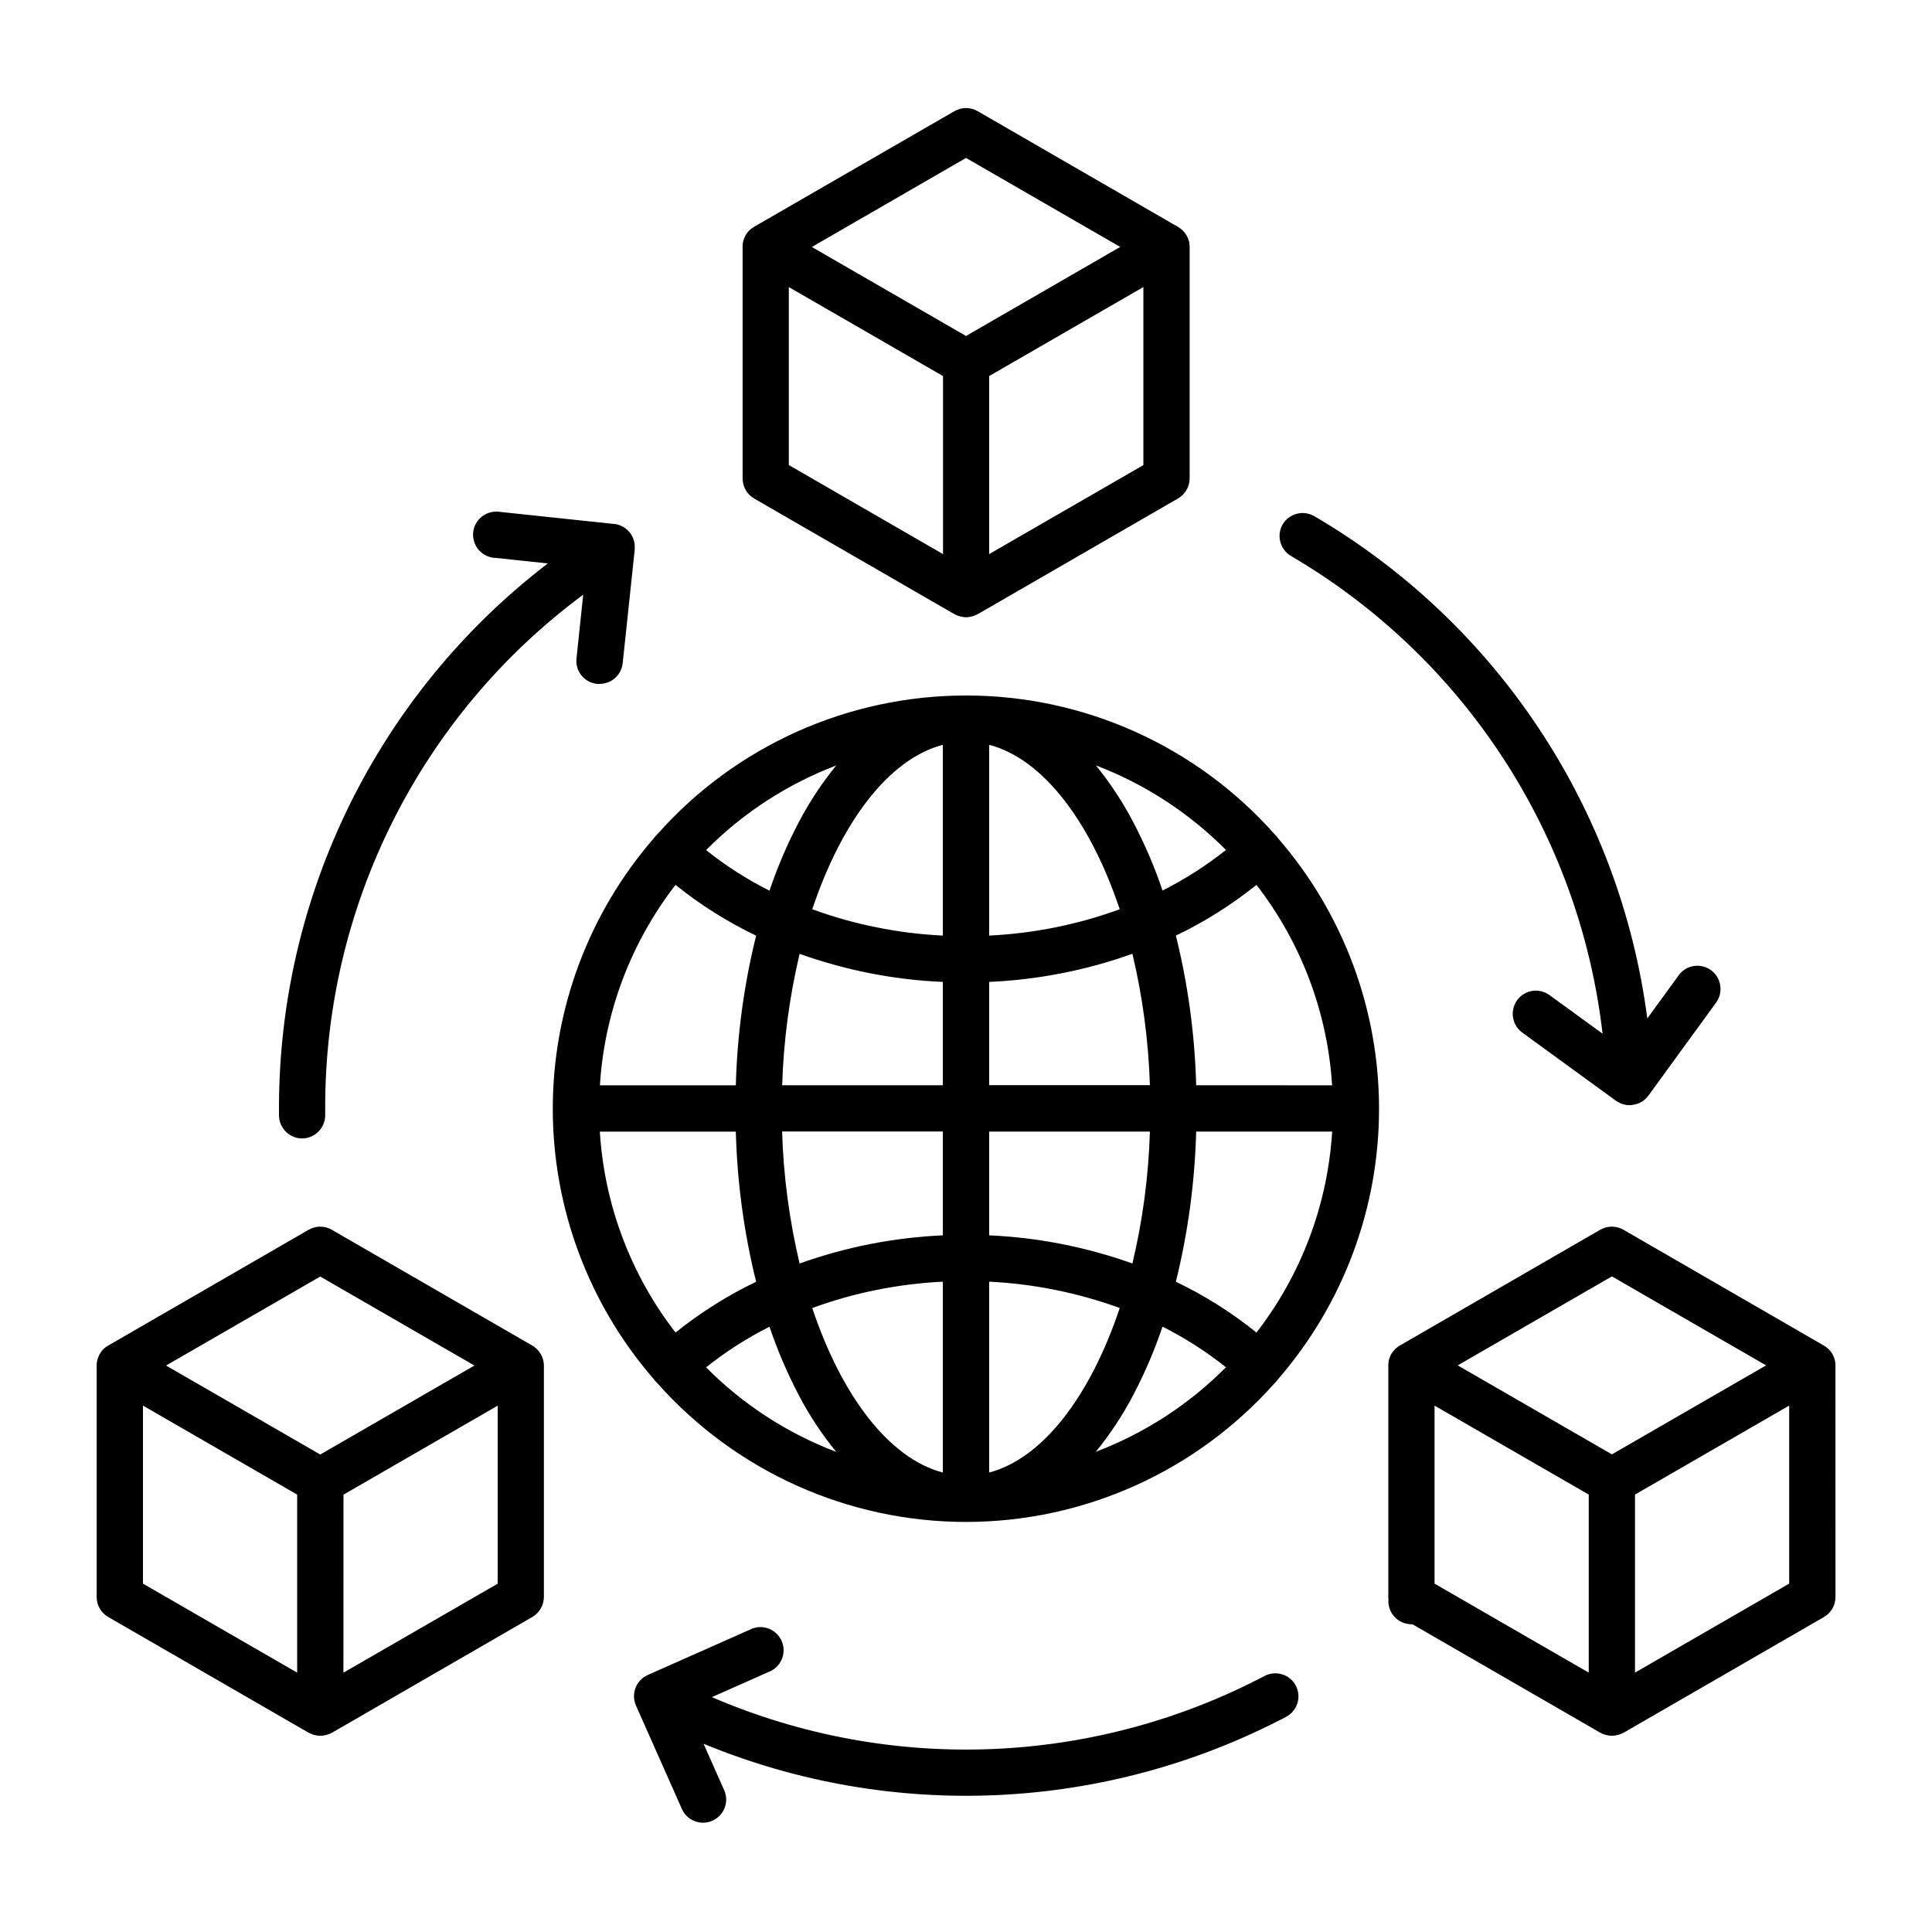
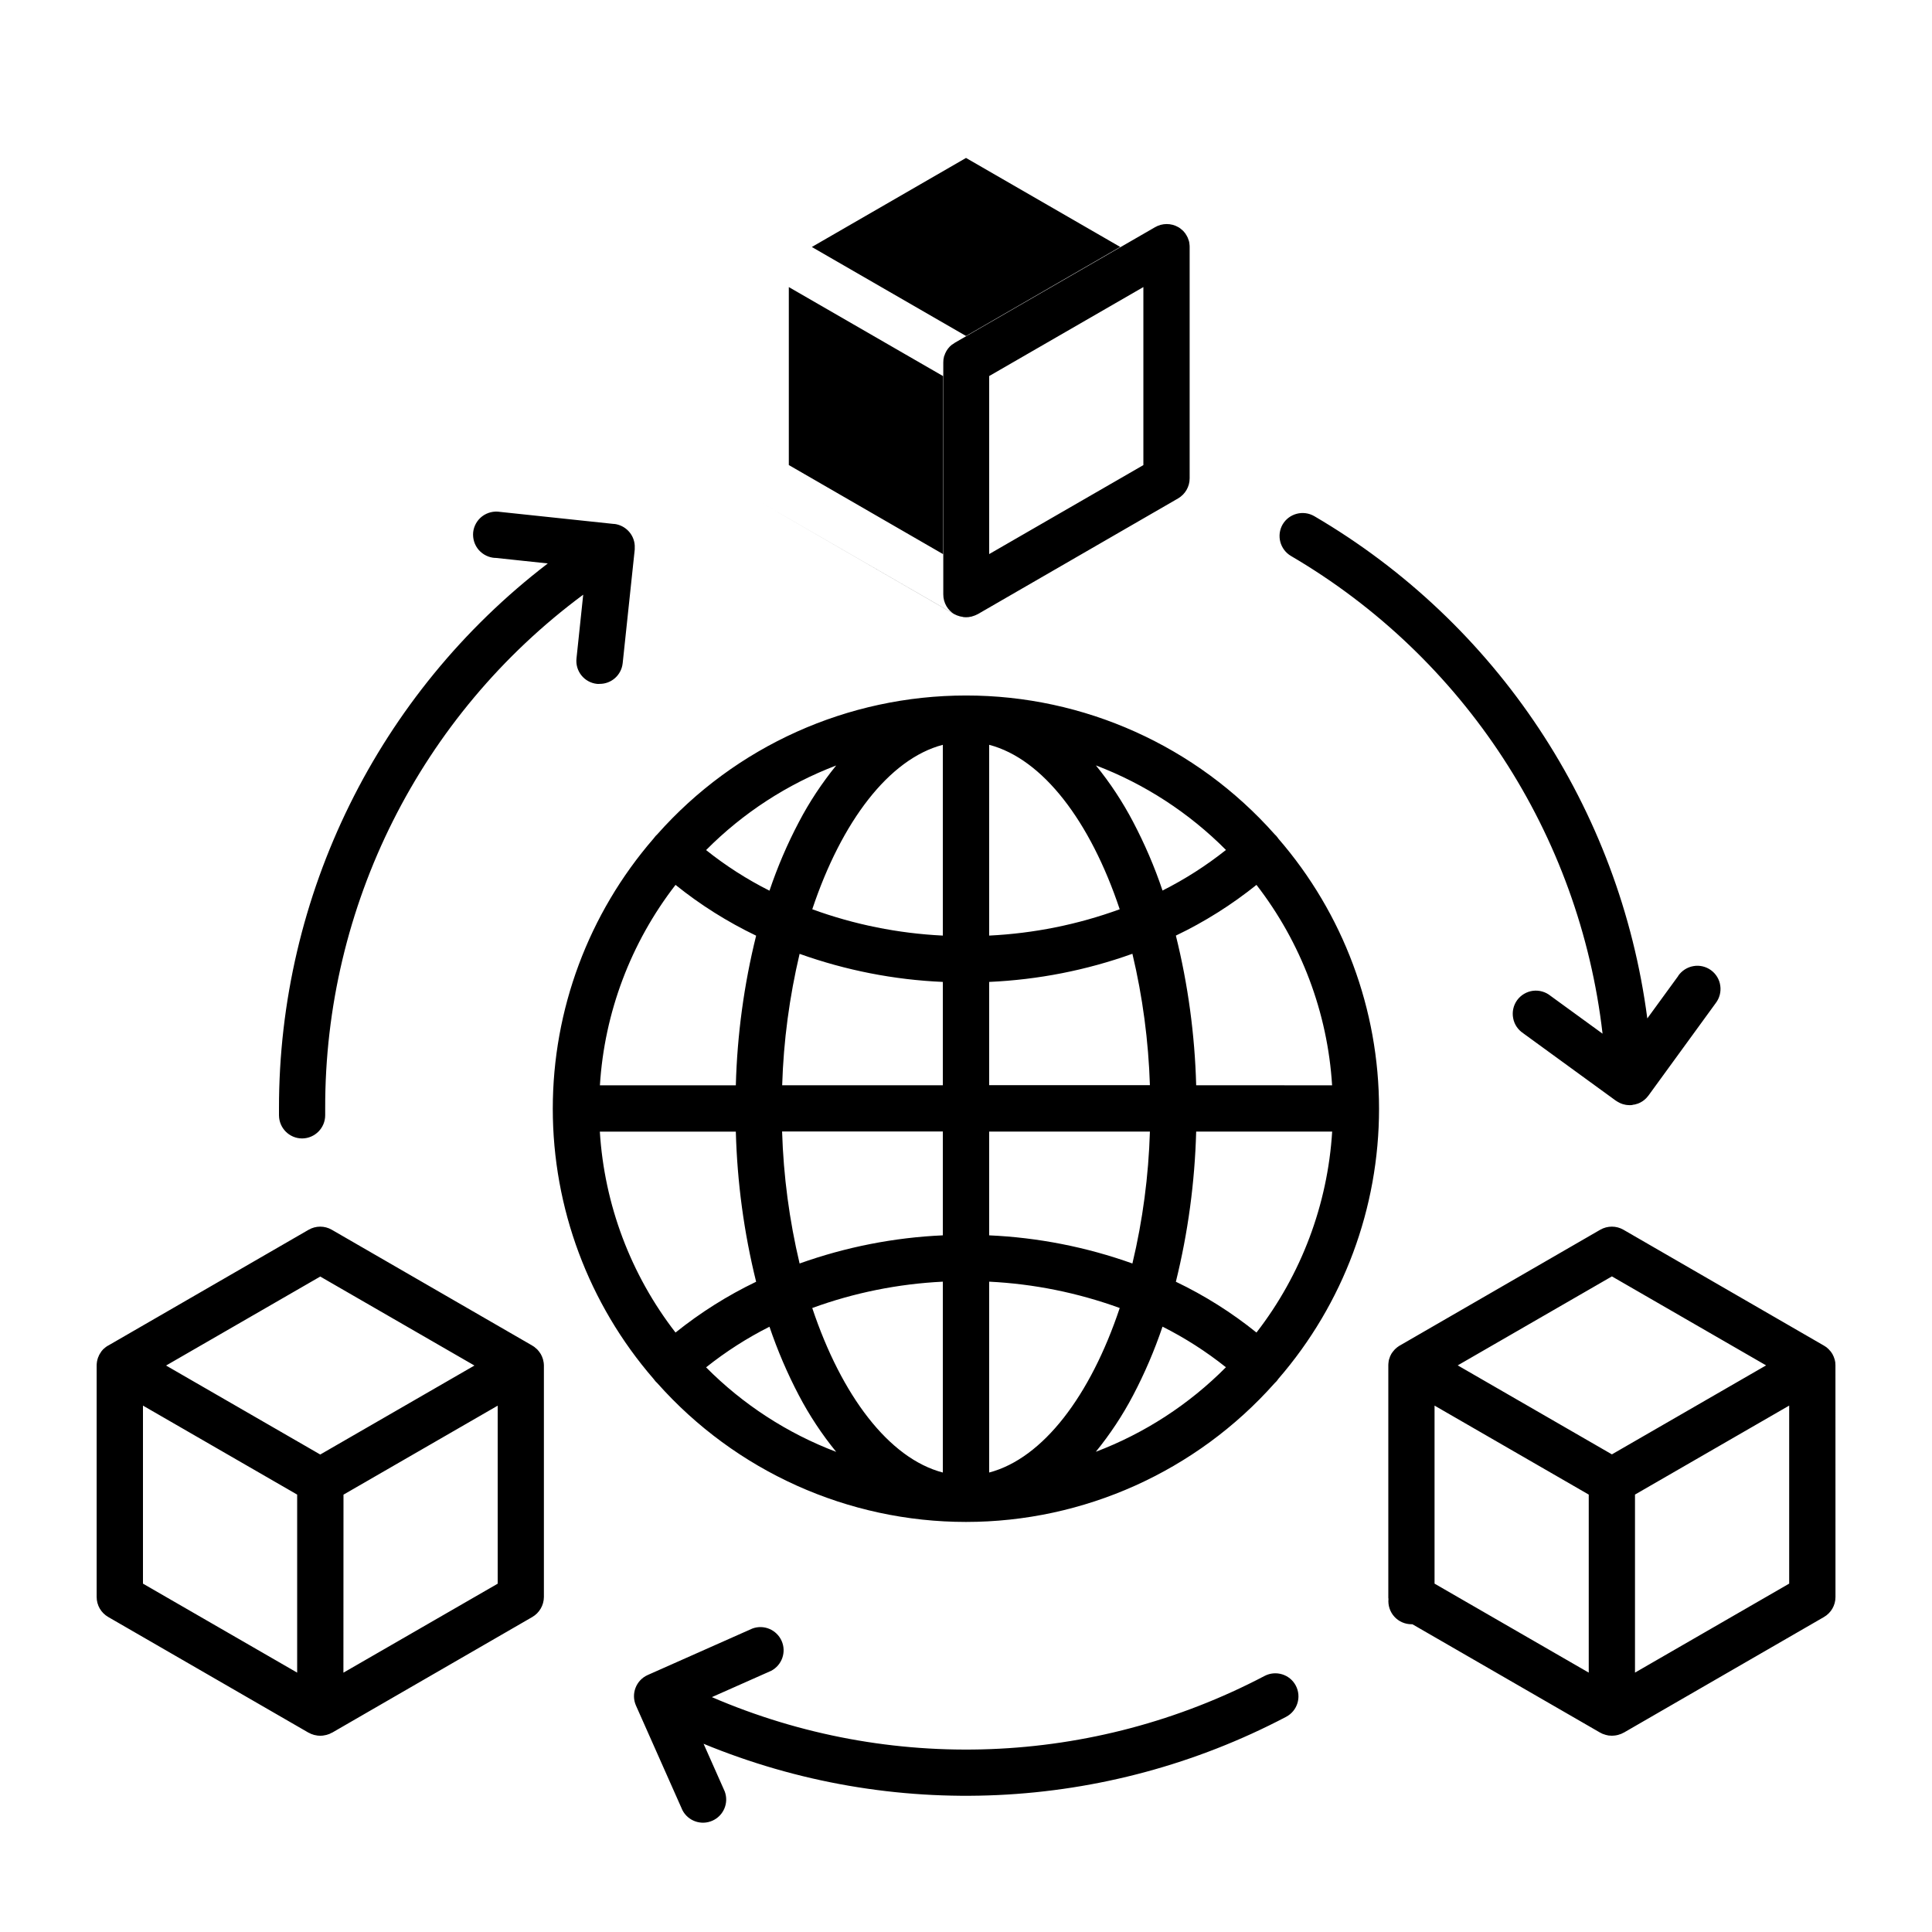
<svg xmlns="http://www.w3.org/2000/svg" width="100pt" height="100pt" version="1.1" viewBox="0 0 100 100">
-   <path d="m66.066 43.273c-0.027-0.031-0.059-0.062-0.09-0.09-4.051-4.57-9.867-7.188-15.977-7.184-6.109 0-11.926 2.613-15.977 7.184-0.031 0.031-0.062 0.059-0.09 0.09-0.039 0.043-0.074 0.09-0.109 0.137-3.359 3.879-5.211 8.844-5.211 13.977 0 5.137 1.852 10.098 5.211 13.977 0.035 0.047 0.07 0.094 0.105 0.133 0.031 0.035 0.062 0.066 0.094 0.094 4.055 4.566 9.871 7.184 15.977 7.184s11.922-2.617 15.977-7.184c0.031-0.027 0.062-0.059 0.09-0.09 0.039-0.043 0.07-0.086 0.102-0.133 3.363-3.883 5.211-8.844 5.211-13.98 0-5.133-1.848-10.098-5.211-13.98-0.031-0.047-0.062-0.09-0.102-0.133zm-1.031 25.699c-1.285-1.035-2.684-1.918-4.172-2.629 0.629-2.547 0.98-5.152 1.051-7.773h7.039c-0.234 3.781-1.598 7.406-3.918 10.402zm-33.988-10.398h7.039v-0.004c0.07 2.625 0.422 5.231 1.051 7.773-1.488 0.715-2.887 1.598-4.172 2.629-2.32-2.996-3.684-6.621-3.918-10.402zm3.918-12.773c1.285 1.035 2.684 1.914 4.172 2.629-0.629 2.535-0.98 5.133-1.051 7.746h-7.035c0.234-3.773 1.602-7.387 3.914-10.375zm16.234 5.023c2.531-0.113 5.031-0.602 7.414-1.457 0.531 2.231 0.832 4.512 0.906 6.801h-8.32zm0-2.398v-9.875c2.789 0.73 5.242 3.977 6.758 8.516v-0.004c-2.172 0.793-4.449 1.25-6.758 1.363zm-2.398-9.879v9.879c-2.309-0.113-4.586-0.57-6.758-1.363 1.516-4.539 3.969-7.781 6.758-8.512zm0 12.277v5.348h-8.316c0.07-2.293 0.375-4.57 0.902-6.801 2.387 0.852 4.883 1.344 7.414 1.453zm-8.32 7.742h8.32v5.375c-2.531 0.113-5.027 0.605-7.414 1.457-0.531-2.238-0.836-4.527-0.906-6.828zm8.32 7.773v9.879c-2.789-0.73-5.242-3.977-6.758-8.512v-0.004c2.172-0.793 4.449-1.25 6.758-1.363zm2.398 9.879v-9.879c2.309 0.113 4.586 0.574 6.758 1.363-1.516 4.539-3.969 7.781-6.758 8.516zm0-12.277v-5.371h8.32c-0.07 2.301-0.371 4.59-0.906 6.828-2.383-0.852-4.883-1.344-7.414-1.457zm10.715-7.769c-0.07-2.613-0.422-5.211-1.051-7.746 1.488-0.711 2.887-1.594 4.172-2.625 2.312 2.988 3.68 6.602 3.914 10.375zm1.539-12.18h0.004c-1.02 0.812-2.121 1.516-3.285 2.102-0.41-1.223-0.922-2.41-1.523-3.555-0.543-1.035-1.188-2.016-1.926-2.922 2.527 0.961 4.824 2.457 6.731 4.375zm-20.172-4.371c-0.738 0.91-1.387 1.887-1.93 2.926-0.602 1.141-1.109 2.328-1.523 3.555-1.164-0.586-2.262-1.289-3.281-2.102 1.906-1.922 4.203-3.414 6.734-4.379zm-6.734 31.152c1.02-0.812 2.117-1.516 3.281-2.102 0.414 1.223 0.922 2.41 1.523 3.555 0.543 1.035 1.191 2.016 1.93 2.922-2.531-0.961-4.828-2.453-6.734-4.375zm20.172 4.371c0.738-0.906 1.387-1.887 1.93-2.922 0.602-1.145 1.109-2.332 1.523-3.555 1.164 0.586 2.262 1.289 3.281 2.102-1.906 1.922-4.203 3.414-6.734 4.375zm-17.691-49.344 10.371 5.988 0.008 0.004 0.004 0.004c0.043 0.023 0.086 0.043 0.133 0.062h0.008c0.043 0.016 0.086 0.031 0.129 0.043l0.035 0.008c0.035 0.008 0.07 0.016 0.109 0.02l0.035 0.008-0.004 0.004c0.047 0.004 0.098 0.008 0.145 0.008s0.094-0.004 0.141-0.008l0.035-0.008c0.035-0.008 0.074-0.012 0.109-0.02l0.035-0.008v-0.004c0.043-0.012 0.086-0.023 0.129-0.043h0.008c0.043-0.016 0.09-0.039 0.133-0.062l0.012-0.004 10.371-5.992c0.371-0.215 0.602-0.609 0.602-1.039v-11.988c0-0.051-0.004-0.098-0.012-0.148v-0.012 0.004c-0.004-0.047-0.012-0.09-0.023-0.133l-0.012-0.035c-0.008-0.031-0.023-0.066-0.035-0.098l-0.012-0.035v-0.004c-0.02-0.043-0.043-0.082-0.066-0.125-0.02-0.039-0.047-0.078-0.074-0.117l-0.023-0.027c-0.023-0.027-0.047-0.059-0.07-0.082l-0.027-0.027c-0.035-0.031-0.066-0.059-0.102-0.086l-0.008-0.008c-0.039-0.031-0.078-0.059-0.121-0.082l-0.008-0.008-10.379-5.996c-0.371-0.215-0.832-0.215-1.203 0l-10.375 5.988-0.008 0.008c-0.043 0.027-0.082 0.055-0.121 0.082h-0.008c-0.035 0.027-0.07 0.059-0.102 0.09l-0.027 0.027c-0.023 0.027-0.051 0.055-0.07 0.082l-0.023 0.027h0.004c-0.031 0.039-0.055 0.078-0.078 0.117-0.023 0.039-0.043 0.082-0.062 0.125l-0.012 0.035v0.004c-0.016 0.031-0.027 0.062-0.039 0.098l-0.012 0.035h0.004c-0.012 0.043-0.02 0.086-0.027 0.133v0.012-0.004c-0.004 0.051-0.008 0.098-0.008 0.148v12c0 0.43 0.223 0.824 0.594 1.039zm1.801-10.941 7.981 4.606v9.215l-7.981-4.609zm10.371 13.82v-9.215l7.981-4.606v9.215zm-1.199-20.504 7.981 4.606-7.981 4.609-7.981-4.606zm-21.863 62.348v-0.008c-0.008-0.047-0.016-0.09-0.027-0.133l-0.012-0.035h0.004c-0.012-0.035-0.023-0.066-0.039-0.102l-0.012-0.035c-0.02-0.043-0.039-0.086-0.062-0.125-0.023-0.039-0.051-0.078-0.078-0.113l-0.023-0.031c-0.023-0.027-0.047-0.055-0.07-0.082l-0.027-0.027c-0.031-0.031-0.066-0.059-0.102-0.086l-0.008-0.008h0.004c-0.039-0.031-0.082-0.059-0.125-0.082l-0.008-0.008-10.379-5.996c-0.371-0.215-0.828-0.215-1.199 0l-10.371 5.992-0.012 0.008v-0.004c-0.043 0.023-0.082 0.051-0.121 0.082l-0.012 0.008c-0.035 0.027-0.066 0.055-0.102 0.086l-0.027 0.027c-0.023 0.027-0.051 0.055-0.07 0.082l-0.023 0.027h0.004c-0.027 0.039-0.055 0.078-0.078 0.121-0.023 0.039-0.047 0.082-0.062 0.129l-0.012 0.031h-0.004c-0.012 0.035-0.023 0.07-0.035 0.105l-0.008 0.031v0.004c-0.012 0.043-0.023 0.09-0.027 0.133v0.008c-0.008 0.047-0.012 0.098-0.012 0.148v11.988c0 0.43 0.227 0.824 0.602 1.039l10.375 5.992h0.012-0.004c0.043 0.023 0.086 0.047 0.133 0.066h0.008c0.043 0.016 0.082 0.031 0.125 0.043l0.035 0.008c0.039 0.008 0.074 0.016 0.109 0.02l0.035 0.008h0.004c0.094 0.012 0.188 0.012 0.281 0l0.035-0.008h0.004c0.035-0.004 0.07-0.012 0.105-0.02l0.039-0.008c0.043-0.012 0.086-0.027 0.129-0.043h0.008c0.043-0.02 0.09-0.043 0.129-0.066h0.012l10.371-5.992c0.371-0.215 0.598-0.609 0.602-1.035v-11.992c-0.004-0.051-0.004-0.102-0.012-0.148zm-11.562-4.449 7.981 4.606-7.981 4.606-7.981-4.606zm-9.176 10.598v-3.918l7.981 4.606v9.215l-7.981-4.606zm10.375 9.906 0.004-9.215 7.981-4.606v9.215zm77.227-15.91c0-0.047-0.004-0.098-0.008-0.145v-0.008c-0.008-0.047-0.016-0.09-0.027-0.133l-0.012-0.035c-0.008-0.035-0.02-0.066-0.035-0.102l-0.012-0.035v0.004c-0.02-0.047-0.039-0.086-0.062-0.129-0.023-0.039-0.051-0.078-0.078-0.117l-0.023-0.027c-0.023-0.027-0.047-0.055-0.074-0.082l-0.023-0.027c-0.031-0.031-0.066-0.059-0.102-0.09l-0.008-0.008c-0.039-0.027-0.078-0.055-0.121-0.078l-0.012-0.008-10.375-5.996c-0.371-0.215-0.828-0.215-1.203 0l-10.371 5.992-0.012 0.008v-0.004c-0.039 0.023-0.078 0.051-0.117 0.082l-0.012 0.008c-0.035 0.027-0.066 0.055-0.098 0.086l-0.027 0.027c-0.023 0.027-0.051 0.055-0.07 0.082l-0.023 0.031h-0.004c-0.027 0.035-0.055 0.074-0.078 0.113-0.023 0.039-0.043 0.082-0.062 0.125l-0.012 0.035c-0.012 0.035-0.023 0.066-0.035 0.102l-0.012 0.035c-0.008 0.043-0.02 0.086-0.023 0.129v0.012c-0.008 0.047-0.012 0.098-0.012 0.145v12c0 0.035 0 0.066 0.008 0.102-0.031 0.336 0.078 0.668 0.305 0.918 0.227 0.25 0.551 0.391 0.887 0.391h0.047l9.73 5.617h0.012-0.004c0.043 0.027 0.086 0.047 0.133 0.066h0.008c0.043 0.016 0.082 0.031 0.125 0.043l0.035 0.008h0.004c0.035 0.012 0.07 0.016 0.105 0.023l0.035 0.008 0.004-0.004c0.094 0.012 0.188 0.012 0.281 0l0.035-0.008 0.004 0.004c0.035-0.008 0.07-0.012 0.109-0.023l0.035-0.008c0.043-0.012 0.086-0.027 0.125-0.043h0.008c0.047-0.02 0.09-0.039 0.133-0.066h0.012l10.367-5.988c0.375-0.215 0.602-0.609 0.602-1.039zm-11.57-4.602 7.981 4.606-7.981 4.606-7.981-4.606zm-9.18 6.688 7.981 4.606v9.215l-7.981-4.606zm10.375 13.82v-9.215l7.981-4.606v9.215zm-18.238-59.43c0.336-0.57 1.07-0.758 1.641-0.426 9.453 5.535 15.816 15.133 17.234 25.996l1.602-2.199-0.004-0.004c0.184-0.266 0.469-0.449 0.785-0.504 0.32-0.059 0.652 0.02 0.914 0.211 0.262 0.191 0.438 0.48 0.48 0.801 0.047 0.32-0.039 0.648-0.238 0.906l-3.488 4.793-0.008 0.008c-0.027 0.035-0.055 0.066-0.082 0.098l-0.023 0.023c-0.023 0.023-0.047 0.047-0.07 0.066-0.023 0.023-0.027 0.023-0.039 0.031-0.012 0.012-0.043 0.031-0.062 0.047l-0.043 0.027c-0.023 0.016-0.051 0.027-0.074 0.043l-0.039 0.02c-0.035 0.016-0.074 0.031-0.109 0.047h-0.008c-0.043 0.016-0.086 0.027-0.129 0.039l-0.027 0.004c-0.031 0.008-0.066 0.012-0.102 0.016v0.008c-0.02 0-0.035 0.004-0.051 0.004l-0.055 0.004h-0.051c-0.055 0-0.105-0.004-0.16-0.012l-0.035-0.004c-0.055-0.012-0.105-0.023-0.16-0.039l-0.023-0.008h0.004c-0.051-0.016-0.098-0.035-0.145-0.059l-0.02-0.012c-0.051-0.023-0.102-0.055-0.148-0.086l-0.016-0.008-4.793-3.488h0.004c-0.281-0.18-0.473-0.465-0.531-0.789-0.062-0.324 0.012-0.66 0.207-0.93 0.195-0.266 0.492-0.441 0.82-0.484 0.328-0.039 0.656 0.055 0.914 0.266l2.691 1.957h-0.004c-1.188-10.32-7.164-19.48-16.129-24.73-0.566-0.336-0.758-1.062-0.43-1.633zm-51.949 30.594v-0.355c-0.012-11.059 5.133-21.492 13.914-28.219l-2.719-0.289v0.004c-0.332-0.016-0.641-0.168-0.859-0.418-0.215-0.25-0.316-0.578-0.285-0.91 0.035-0.328 0.207-0.629 0.469-0.828 0.266-0.199 0.602-0.281 0.926-0.227l5.898 0.625 0.004-0.004c0.578 0.066 1.031 0.535 1.066 1.117v0.008 0.102 0.051 0.047l-0.625 5.894v-0.004c-0.066 0.609-0.582 1.07-1.195 1.066-0.043 0.004-0.09 0.004-0.133 0-0.656-0.07-1.133-0.656-1.062-1.316l0.348-3.301c-8.426 6.242-13.383 16.117-13.355 26.602v0.332c0.004 0.664-0.527 1.203-1.188 1.211h-0.012c-0.652-0.004-1.184-0.531-1.191-1.188zm52.629 29.508c0.309 0.582 0.086 1.309-0.5 1.617-9.348 4.91-20.391 5.422-30.152 1.395l1.094 2.465c0.223 0.594-0.055 1.258-0.637 1.516-0.578 0.258-1.258 0.02-1.551-0.543l-2.406-5.418c-0.266-0.602 0.004-1.309 0.605-1.578l5.418-2.406c0.594-0.223 1.258 0.059 1.516 0.637 0.258 0.578 0.02 1.258-0.543 1.551l-3.062 1.359v0.004c9.211 3.969 19.723 3.566 28.602-1.098 0.582-0.305 1.309-0.086 1.617 0.5z" />
+   <path d="m66.066 43.273c-0.027-0.031-0.059-0.062-0.09-0.09-4.051-4.57-9.867-7.188-15.977-7.184-6.109 0-11.926 2.613-15.977 7.184-0.031 0.031-0.062 0.059-0.09 0.09-0.039 0.043-0.074 0.09-0.109 0.137-3.359 3.879-5.211 8.844-5.211 13.977 0 5.137 1.852 10.098 5.211 13.977 0.035 0.047 0.07 0.094 0.105 0.133 0.031 0.035 0.062 0.066 0.094 0.094 4.055 4.566 9.871 7.184 15.977 7.184s11.922-2.617 15.977-7.184c0.031-0.027 0.062-0.059 0.09-0.09 0.039-0.043 0.07-0.086 0.102-0.133 3.363-3.883 5.211-8.844 5.211-13.98 0-5.133-1.848-10.098-5.211-13.98-0.031-0.047-0.062-0.09-0.102-0.133zm-1.031 25.699c-1.285-1.035-2.684-1.918-4.172-2.629 0.629-2.547 0.98-5.152 1.051-7.773h7.039c-0.234 3.781-1.598 7.406-3.918 10.402zm-33.988-10.398h7.039v-0.004c0.07 2.625 0.422 5.231 1.051 7.773-1.488 0.715-2.887 1.598-4.172 2.629-2.32-2.996-3.684-6.621-3.918-10.402zm3.918-12.773c1.285 1.035 2.684 1.914 4.172 2.629-0.629 2.535-0.98 5.133-1.051 7.746h-7.035c0.234-3.773 1.602-7.387 3.914-10.375zm16.234 5.023c2.531-0.113 5.031-0.602 7.414-1.457 0.531 2.231 0.832 4.512 0.906 6.801h-8.32zm0-2.398v-9.875c2.789 0.73 5.242 3.977 6.758 8.516v-0.004c-2.172 0.793-4.449 1.25-6.758 1.363zm-2.398-9.879v9.879c-2.309-0.113-4.586-0.57-6.758-1.363 1.516-4.539 3.969-7.781 6.758-8.512zm0 12.277v5.348h-8.316c0.07-2.293 0.375-4.57 0.902-6.801 2.387 0.852 4.883 1.344 7.414 1.453zm-8.32 7.742h8.32v5.375c-2.531 0.113-5.027 0.605-7.414 1.457-0.531-2.238-0.836-4.527-0.906-6.828zm8.32 7.773v9.879c-2.789-0.73-5.242-3.977-6.758-8.512v-0.004c2.172-0.793 4.449-1.25 6.758-1.363zm2.398 9.879v-9.879c2.309 0.113 4.586 0.574 6.758 1.363-1.516 4.539-3.969 7.781-6.758 8.516zm0-12.277v-5.371h8.32c-0.07 2.301-0.371 4.59-0.906 6.828-2.383-0.852-4.883-1.344-7.414-1.457zm10.715-7.769c-0.07-2.613-0.422-5.211-1.051-7.746 1.488-0.711 2.887-1.594 4.172-2.625 2.312 2.988 3.68 6.602 3.914 10.375zm1.539-12.18h0.004c-1.02 0.812-2.121 1.516-3.285 2.102-0.41-1.223-0.922-2.41-1.523-3.555-0.543-1.035-1.188-2.016-1.926-2.922 2.527 0.961 4.824 2.457 6.731 4.375zm-20.172-4.371c-0.738 0.91-1.387 1.887-1.93 2.926-0.602 1.141-1.109 2.328-1.523 3.555-1.164-0.586-2.262-1.289-3.281-2.102 1.906-1.922 4.203-3.414 6.734-4.379zm-6.734 31.152c1.02-0.812 2.117-1.516 3.281-2.102 0.414 1.223 0.922 2.41 1.523 3.555 0.543 1.035 1.191 2.016 1.93 2.922-2.531-0.961-4.828-2.453-6.734-4.375zm20.172 4.371c0.738-0.906 1.387-1.887 1.93-2.922 0.602-1.145 1.109-2.332 1.523-3.555 1.164 0.586 2.262 1.289 3.281 2.102-1.906 1.922-4.203 3.414-6.734 4.375zm-17.691-49.344 10.371 5.988 0.008 0.004 0.004 0.004c0.043 0.023 0.086 0.043 0.133 0.062h0.008c0.043 0.016 0.086 0.031 0.129 0.043l0.035 0.008c0.035 0.008 0.07 0.016 0.109 0.02l0.035 0.008-0.004 0.004c0.047 0.004 0.098 0.008 0.145 0.008s0.094-0.004 0.141-0.008l0.035-0.008c0.035-0.008 0.074-0.012 0.109-0.02l0.035-0.008v-0.004c0.043-0.012 0.086-0.023 0.129-0.043h0.008c0.043-0.016 0.09-0.039 0.133-0.062l0.012-0.004 10.371-5.992c0.371-0.215 0.602-0.609 0.602-1.039v-11.988c0-0.051-0.004-0.098-0.012-0.148v-0.012 0.004c-0.004-0.047-0.012-0.09-0.023-0.133l-0.012-0.035c-0.008-0.031-0.023-0.066-0.035-0.098l-0.012-0.035v-0.004c-0.02-0.043-0.043-0.082-0.066-0.125-0.02-0.039-0.047-0.078-0.074-0.117l-0.023-0.027c-0.023-0.027-0.047-0.059-0.07-0.082l-0.027-0.027c-0.035-0.031-0.066-0.059-0.102-0.086l-0.008-0.008c-0.039-0.031-0.078-0.059-0.121-0.082c-0.371-0.215-0.832-0.215-1.203 0l-10.375 5.988-0.008 0.008c-0.043 0.027-0.082 0.055-0.121 0.082h-0.008c-0.035 0.027-0.07 0.059-0.102 0.09l-0.027 0.027c-0.023 0.027-0.051 0.055-0.07 0.082l-0.023 0.027h0.004c-0.031 0.039-0.055 0.078-0.078 0.117-0.023 0.039-0.043 0.082-0.062 0.125l-0.012 0.035v0.004c-0.016 0.031-0.027 0.062-0.039 0.098l-0.012 0.035h0.004c-0.012 0.043-0.02 0.086-0.027 0.133v0.012-0.004c-0.004 0.051-0.008 0.098-0.008 0.148v12c0 0.43 0.223 0.824 0.594 1.039zm1.801-10.941 7.981 4.606v9.215l-7.981-4.609zm10.371 13.82v-9.215l7.981-4.606v9.215zm-1.199-20.504 7.981 4.606-7.981 4.609-7.981-4.606zm-21.863 62.348v-0.008c-0.008-0.047-0.016-0.09-0.027-0.133l-0.012-0.035h0.004c-0.012-0.035-0.023-0.066-0.039-0.102l-0.012-0.035c-0.02-0.043-0.039-0.086-0.062-0.125-0.023-0.039-0.051-0.078-0.078-0.113l-0.023-0.031c-0.023-0.027-0.047-0.055-0.07-0.082l-0.027-0.027c-0.031-0.031-0.066-0.059-0.102-0.086l-0.008-0.008h0.004c-0.039-0.031-0.082-0.059-0.125-0.082l-0.008-0.008-10.379-5.996c-0.371-0.215-0.828-0.215-1.199 0l-10.371 5.992-0.012 0.008v-0.004c-0.043 0.023-0.082 0.051-0.121 0.082l-0.012 0.008c-0.035 0.027-0.066 0.055-0.102 0.086l-0.027 0.027c-0.023 0.027-0.051 0.055-0.07 0.082l-0.023 0.027h0.004c-0.027 0.039-0.055 0.078-0.078 0.121-0.023 0.039-0.047 0.082-0.062 0.129l-0.012 0.031h-0.004c-0.012 0.035-0.023 0.07-0.035 0.105l-0.008 0.031v0.004c-0.012 0.043-0.023 0.09-0.027 0.133v0.008c-0.008 0.047-0.012 0.098-0.012 0.148v11.988c0 0.43 0.227 0.824 0.602 1.039l10.375 5.992h0.012-0.004c0.043 0.023 0.086 0.047 0.133 0.066h0.008c0.043 0.016 0.082 0.031 0.125 0.043l0.035 0.008c0.039 0.008 0.074 0.016 0.109 0.02l0.035 0.008h0.004c0.094 0.012 0.188 0.012 0.281 0l0.035-0.008h0.004c0.035-0.004 0.07-0.012 0.105-0.02l0.039-0.008c0.043-0.012 0.086-0.027 0.129-0.043h0.008c0.043-0.02 0.09-0.043 0.129-0.066h0.012l10.371-5.992c0.371-0.215 0.598-0.609 0.602-1.035v-11.992c-0.004-0.051-0.004-0.102-0.012-0.148zm-11.562-4.449 7.981 4.606-7.981 4.606-7.981-4.606zm-9.176 10.598v-3.918l7.981 4.606v9.215l-7.981-4.606zm10.375 9.906 0.004-9.215 7.981-4.606v9.215zm77.227-15.91c0-0.047-0.004-0.098-0.008-0.145v-0.008c-0.008-0.047-0.016-0.09-0.027-0.133l-0.012-0.035c-0.008-0.035-0.02-0.066-0.035-0.102l-0.012-0.035v0.004c-0.02-0.047-0.039-0.086-0.062-0.129-0.023-0.039-0.051-0.078-0.078-0.117l-0.023-0.027c-0.023-0.027-0.047-0.055-0.074-0.082l-0.023-0.027c-0.031-0.031-0.066-0.059-0.102-0.09l-0.008-0.008c-0.039-0.027-0.078-0.055-0.121-0.078l-0.012-0.008-10.375-5.996c-0.371-0.215-0.828-0.215-1.203 0l-10.371 5.992-0.012 0.008v-0.004c-0.039 0.023-0.078 0.051-0.117 0.082l-0.012 0.008c-0.035 0.027-0.066 0.055-0.098 0.086l-0.027 0.027c-0.023 0.027-0.051 0.055-0.07 0.082l-0.023 0.031h-0.004c-0.027 0.035-0.055 0.074-0.078 0.113-0.023 0.039-0.043 0.082-0.062 0.125l-0.012 0.035c-0.012 0.035-0.023 0.066-0.035 0.102l-0.012 0.035c-0.008 0.043-0.02 0.086-0.023 0.129v0.012c-0.008 0.047-0.012 0.098-0.012 0.145v12c0 0.035 0 0.066 0.008 0.102-0.031 0.336 0.078 0.668 0.305 0.918 0.227 0.25 0.551 0.391 0.887 0.391h0.047l9.73 5.617h0.012-0.004c0.043 0.027 0.086 0.047 0.133 0.066h0.008c0.043 0.016 0.082 0.031 0.125 0.043l0.035 0.008h0.004c0.035 0.012 0.07 0.016 0.105 0.023l0.035 0.008 0.004-0.004c0.094 0.012 0.188 0.012 0.281 0l0.035-0.008 0.004 0.004c0.035-0.008 0.07-0.012 0.109-0.023l0.035-0.008c0.043-0.012 0.086-0.027 0.125-0.043h0.008c0.047-0.02 0.09-0.039 0.133-0.066h0.012l10.367-5.988c0.375-0.215 0.602-0.609 0.602-1.039zm-11.57-4.602 7.981 4.606-7.981 4.606-7.981-4.606zm-9.18 6.688 7.981 4.606v9.215l-7.981-4.606zm10.375 13.82v-9.215l7.981-4.606v9.215zm-18.238-59.43c0.336-0.57 1.07-0.758 1.641-0.426 9.453 5.535 15.816 15.133 17.234 25.996l1.602-2.199-0.004-0.004c0.184-0.266 0.469-0.449 0.785-0.504 0.32-0.059 0.652 0.02 0.914 0.211 0.262 0.191 0.438 0.48 0.48 0.801 0.047 0.32-0.039 0.648-0.238 0.906l-3.488 4.793-0.008 0.008c-0.027 0.035-0.055 0.066-0.082 0.098l-0.023 0.023c-0.023 0.023-0.047 0.047-0.07 0.066-0.023 0.023-0.027 0.023-0.039 0.031-0.012 0.012-0.043 0.031-0.062 0.047l-0.043 0.027c-0.023 0.016-0.051 0.027-0.074 0.043l-0.039 0.02c-0.035 0.016-0.074 0.031-0.109 0.047h-0.008c-0.043 0.016-0.086 0.027-0.129 0.039l-0.027 0.004c-0.031 0.008-0.066 0.012-0.102 0.016v0.008c-0.02 0-0.035 0.004-0.051 0.004l-0.055 0.004h-0.051c-0.055 0-0.105-0.004-0.16-0.012l-0.035-0.004c-0.055-0.012-0.105-0.023-0.16-0.039l-0.023-0.008h0.004c-0.051-0.016-0.098-0.035-0.145-0.059l-0.02-0.012c-0.051-0.023-0.102-0.055-0.148-0.086l-0.016-0.008-4.793-3.488h0.004c-0.281-0.18-0.473-0.465-0.531-0.789-0.062-0.324 0.012-0.66 0.207-0.93 0.195-0.266 0.492-0.441 0.82-0.484 0.328-0.039 0.656 0.055 0.914 0.266l2.691 1.957h-0.004c-1.188-10.32-7.164-19.48-16.129-24.73-0.566-0.336-0.758-1.062-0.43-1.633zm-51.949 30.594v-0.355c-0.012-11.059 5.133-21.492 13.914-28.219l-2.719-0.289v0.004c-0.332-0.016-0.641-0.168-0.859-0.418-0.215-0.25-0.316-0.578-0.285-0.91 0.035-0.328 0.207-0.629 0.469-0.828 0.266-0.199 0.602-0.281 0.926-0.227l5.898 0.625 0.004-0.004c0.578 0.066 1.031 0.535 1.066 1.117v0.008 0.102 0.051 0.047l-0.625 5.894v-0.004c-0.066 0.609-0.582 1.07-1.195 1.066-0.043 0.004-0.09 0.004-0.133 0-0.656-0.07-1.133-0.656-1.062-1.316l0.348-3.301c-8.426 6.242-13.383 16.117-13.355 26.602v0.332c0.004 0.664-0.527 1.203-1.188 1.211h-0.012c-0.652-0.004-1.184-0.531-1.191-1.188zm52.629 29.508c0.309 0.582 0.086 1.309-0.5 1.617-9.348 4.91-20.391 5.422-30.152 1.395l1.094 2.465c0.223 0.594-0.055 1.258-0.637 1.516-0.578 0.258-1.258 0.02-1.551-0.543l-2.406-5.418c-0.266-0.602 0.004-1.309 0.605-1.578l5.418-2.406c0.594-0.223 1.258 0.059 1.516 0.637 0.258 0.578 0.02 1.258-0.543 1.551l-3.062 1.359v0.004c9.211 3.969 19.723 3.566 28.602-1.098 0.582-0.305 1.309-0.086 1.617 0.5z" />
</svg>